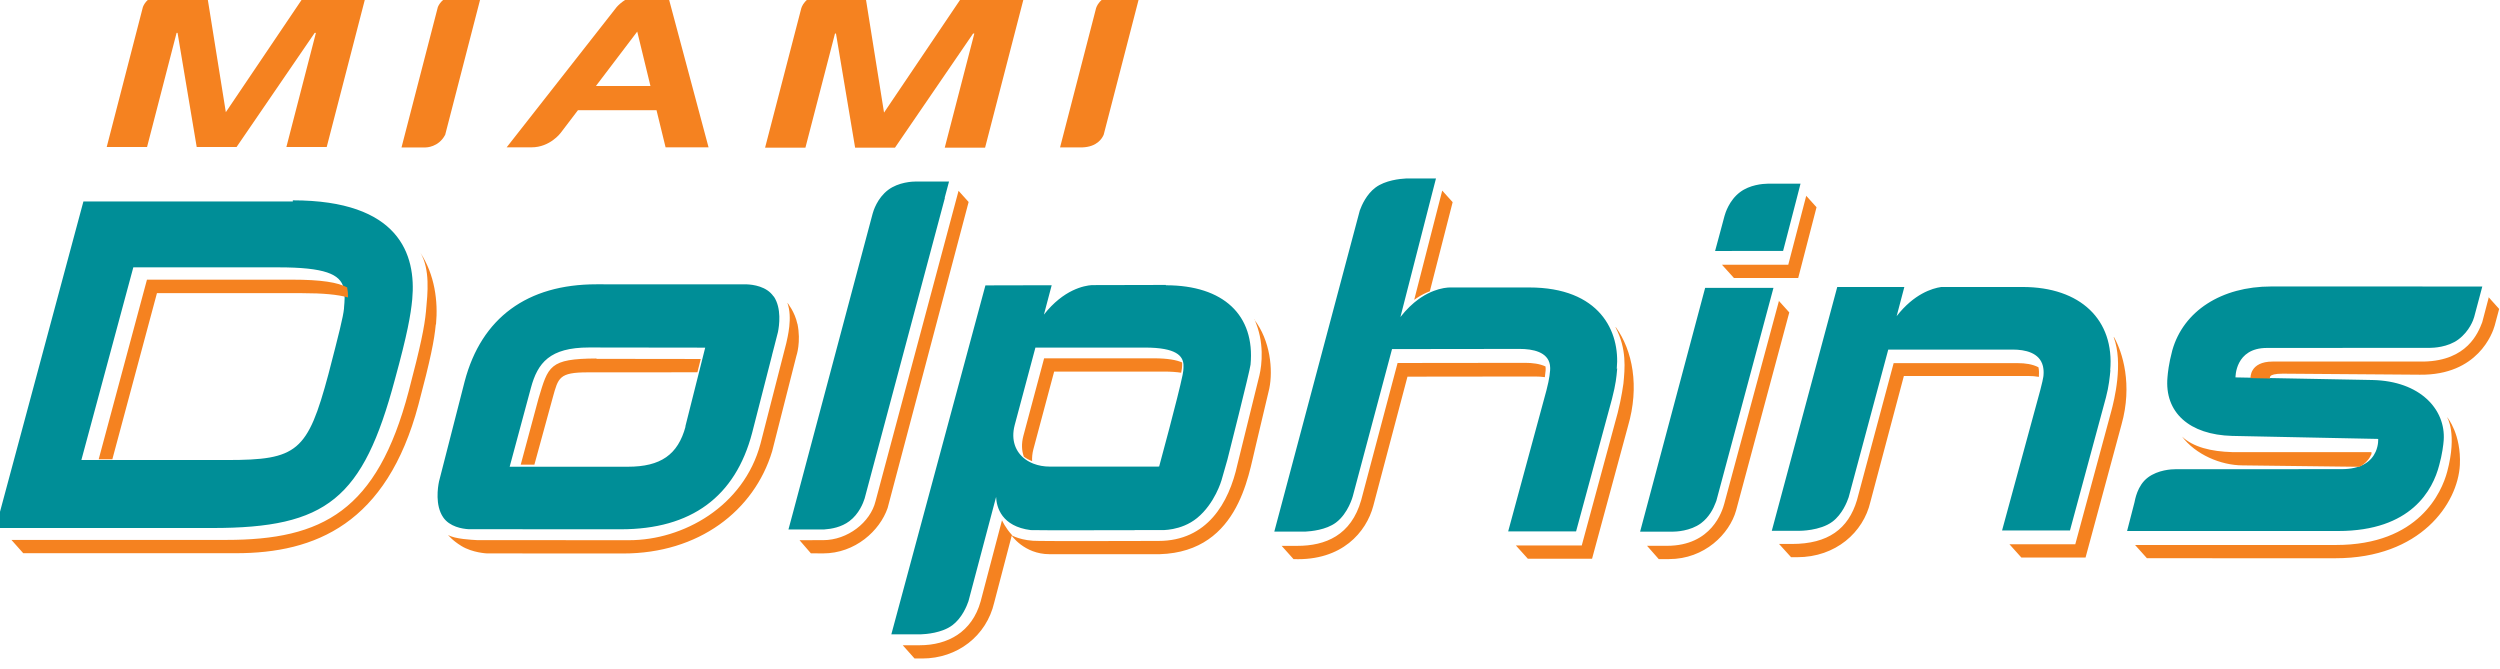
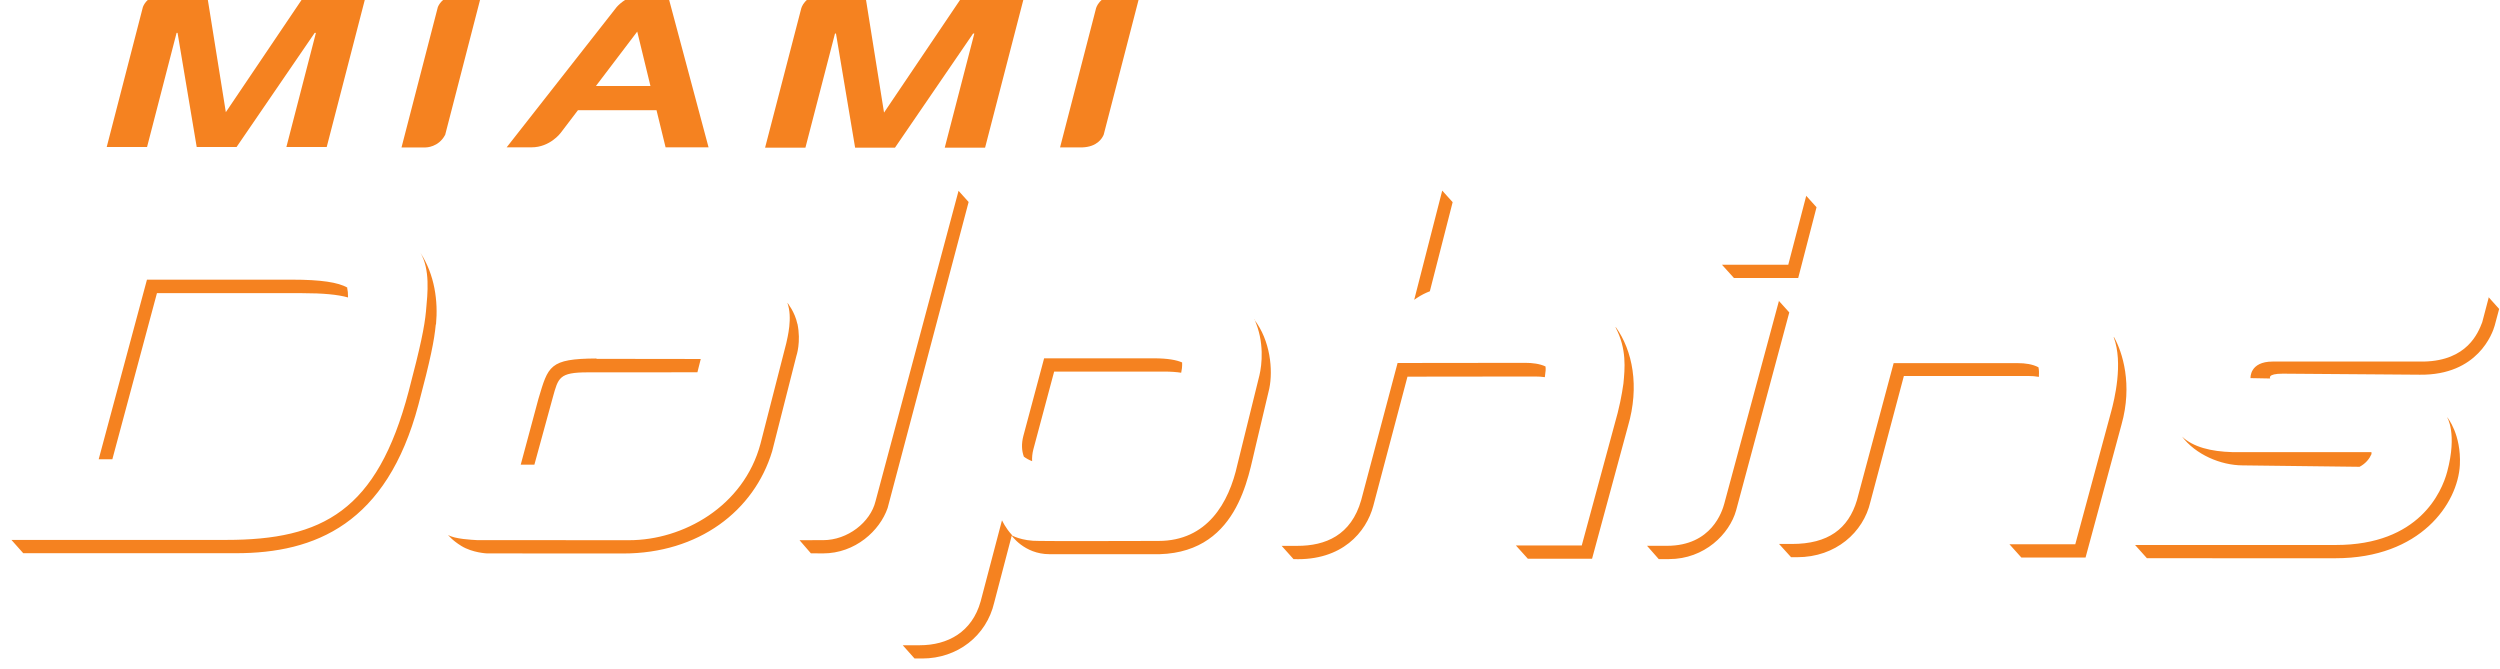
<svg xmlns="http://www.w3.org/2000/svg" xml:space="preserve" height="51.1" viewBox="0 0 190.979 51.061" width="191" version="1.1">
  <g transform="matrix(1.25 0 0 -1.25 -286 520)">
    <g style="" transform="matrix(.25 0 0 .25 229 297)">
-       <path d="m606 406-1.06-3.99-0.927-3.47c-0.163-0.622-1.12-3.41-3.83-5.45-2.62-1.97-6.24-2.07-6.94-2.07l-39.9-0.024c-7.8 0-7.67-7.2-7.67-7.2l33.5-0.64c11.7-0.257 17.9-7.23 17.4-14.7-0.066-1.01-0.378-3.55-1.1-6.11-1.56-6.04-6.82-16.1-24.7-16.1l-51.6 0.004 1.8 6.97c0.154 0.602 0.65 4.13 3.29 6.11 2.49 1.87 5.78 2.02 6.74 2.02l40.6 0.017c2.38 0 4.13 0.458 5.42 1.15 1.56 0.836 2.43 2.01 2.92 3.12 0.727 1.64 0.609 3.12 0.609 3.12l-35.7 0.736c-10.4 0.279-16.6 5.69-15.8 14.4 0.096 1.03 0.273 3.12 1.16 6.47l0.007 0.026 0.01 0.034c2.72 9.6 12 15.6 24.2 15.6h0.005l47.5-0.009 4.05-0.005zm-90.9-20.4c-0.155-1.67-0.369-3.97-1.1-6.72l-8.79-32.5h-16.6l9.34 34.3c0.492 1.89 0.662 2.71 0.737 3.22 0.004 0.029 0.009 0.059 0.014 0.085 0.016 0.123 0.027 0.23 0.038 0.328 0.072 0.771 0.025 1.44-0.099 2.04-0.018 0.079-0.03 0.162-0.049 0.238-0.816 3.25-4.31 4.01-7.4 4.01l-30.4-0.002-9.68-36.1c-0.373-1.12-1.56-4.16-3.97-5.97-3.01-2.26-8.04-2.23-8.04-2.23h-6.78l16 59.6h16.4l-1.88-7.13c4.25 5.46 8.68 6.8 10.9 7.13h19.9c14.1 0 22.5-8 21.4-20.4zm-96.4-32.1-0.042-0.15-0.058-0.155c-0.545-1.48-1.6-3.56-3.57-5.04-2.62-1.96-6.24-2.07-6.94-2.07h-7.96l15.9 59.6h16.7l-14-52.2zm3.83 61.2h-4.07l1.08 4 1.23 4.59c0.17 0.609 1.11 3.79 3.81 5.81 2.38 1.78 5.5 2.03 6.73 2.05l0.033 0.007h8l-1.02-3.97-2.5-9.64-0.743-2.84h-12.5zm-28-28.7-0.044-0.516c-0.119-1.38-0.275-3.27-1.23-6.94l-8.78-32.4h-16.6l9.36 34.5c0.41 1.64 0.603 2.51 0.736 3.47 0.002 0.018 0.007 0.035 0.009 0.055 0.053 0.402 0.1 0.822 0.147 1.32 0.038 0.414 0.019 0.788-0.023 1.14-0.007 0.065-0.009 0.135-0.017 0.198-0.512 3.2-4.19 3.93-7.4 3.93l-31.2-0.039-9.6-36s-1.09-4.15-4.11-6.41c-2.41-1.81-6.12-2.14-7.49-2.21h-7.58l20.9 78.5c0.473 1.32 1.65 3.97 3.84 5.61 2.38 1.78 6.02 2.14 7.43 2.21h7.35l-1.02-3.96-7.67-29.9c1.48 1.89 2.97 3.29 4.39 4.32 0.214 0.155 0.427 0.304 0.636 0.442 1.14 0.759 2.22 1.28 3.18 1.64 0.402 0.152 0.786 0.28 1.14 0.381 1.84 0.522 3.04 0.434 3.04 0.434l19.1 0.005c17.2 0 22.3-10.7 21.4-19.9zm-112-24s-19.1-0.008-26.7-0.008c-1.45 0-2.8 0.247-4 0.713-0.739 0.287-1.42 0.658-2.02 1.1-2.35 1.74-3.52 4.65-2.58 8.28l5.08 19 26.8 0.002c7.71 0 9.2-2.08 9.39-4.07 0.005-0.059 0.005-0.118 0.008-0.178 0.028-0.497-0.013-0.982-0.052-1.43-0.022-0.216-0.082-0.57-0.172-1.02-0.005-0.024-0.01-0.051-0.016-0.076-1.01-5.02-5.71-22.3-5.71-22.3zm1.66 44.4-18.1-0.042c-1.82-0.129-6.87-1.05-11.7-7.21l1.9 7.18-16.2-0.037-23-85.3h7.23c1.17 0.036 5.14 0.313 7.68 2.22 2.36 1.76 3.53 4.68 3.94 5.87l6.76 25.5c0.097-2.54 1.37-7.21 8.46-8.11 0.631-0.079 25.4-0.018 25.4-0.018l0.01 0.018h6.43s4.9-0.257 8.83 2.95c4.36 3.56 5.97 9.23 5.97 9.23l1.45 5.07s5.5 21.7 5.65 23.2c1.13 12.1-6.62 19.4-20.7 19.4zm-54 21.3-19.6-73.4-0.014-0.06-0.022-0.068c-0.334-1.07-1.36-3.75-3.72-5.52-1.95-1.47-4.4-1.91-6.12-2.02l-0.115-0.007h-8.66l1.08 4 19.5 73.2c0.163 0.613 1.11 3.78 3.8 5.81 2.54 1.9 5.9 2.05 6.88 2.05h8l-1.07-4zm-63.4-55.9c-1.86-6.9-6.08-9.84-14.1-9.84h-28.9l5.2 19.3c1.64 6.08 4.59 9.85 14.2 9.85l28.4-0.039c-0.06-0.243-4.68-18.6-4.86-19.3zm21.5 31.8c-1.67 2.46-5.02 2.88-6.49 2.94l-36.8 0.016c-16.9 0-28.1-8.19-32.2-23.7l-6.28-24.5c-0.297-1.44-0.982-5.82 1.01-8.75 1.58-2.33 4.67-2.83 6.24-2.92l37.2-0.018c17.2 0 28 7.94 32.1 23.6l4.87 19h-0.011l0.572 2.2 0.876 3.42c0.303 1.51 0.93 5.8-1.02 8.69zm-105-3c-0.2-2-1.2-6-3.8-16-5.1-19-7.6-21-24.8-21h-35.6l12.7 47.1h35.4c11.5 0 15.1-1.68 16-4.94 0.022-0.079 0.037-0.162 0.056-0.242 0.152-0.66 0.2-2.29 0.199-2.35-0.013-0.698-0.065-1.44-0.139-2.23zm-12.5 26.2h-51.2l-0.758-2.82-20.7-77h53c28 0 36.8 7.12 44.6 36.3 3.05 11.1 3.88 15.8 4.24 19.6 1.02 11-3.21 24.2-29.2 24.2" fill="#008e97" />
      <path d="m108 443 8.89 34.4h-5.56c-3.55-0.181-4.75-2.23-5.1-3.09l-8.88-34.3h5.87c0.143 0 3.18 0.03 4.78 3.05m161 0.06 8.87 34.3h-5.53c-4.5-0.23-5.23-3.47-5.23-3.47l-0.754-2.93h-0.001l-8.02-31h5.41c3.68 0.126 4.9 2.24 5.26 3.11m-34.2 34.3-19.5-28.9-4.62 28.9h-10.4c-4.5-0.23-5.23-3.48-5.23-3.48l-8.83-34h9.86l7.23 27.9h0.24l4.68-27.9h9.74l19.1 27.9h0.3l-7.23-27.9h9.86l9.68 37.4h-14.8zm-62.4-37.4h-10.5l-2.22 9.09h-19.2l-4.11-5.4-0.146-0.191s-2.6-3.49-7.08-3.49h-2.22v-0.008h-3.88l26.9 34.3c0.753 0.841 3.02 3 6.45 3.14h6l10-37.4zm-14.2 15-3.23 13.3-10.1-13.3h13.4zm-84.3 22.5-19.5-28.9-4.63 28.9h-10.5c-3.73-0.19-4.87-2.45-5.15-3.22l-8.84-34.2h9.86l7.22 27.9h0.241l4.68-27.9h9.74l19.1 27.9h0.299l-7.22-27.9h9.86l9.68 37.4h-14.8zm505-112h-34c-5.2 0.14-9.58 1.23-12.3 3.8 3.32-4.39 9.44-7.02 14.8-7.04l28.6-0.348c1.56 0.836 2.43 2.01 2.92 3.12zm28.7 37.9-1.62-6.16c-0.991-2.58-3.65-9.35-14.2-9.6h-37c-5.72 0-5.44-4.05-5.44-4.05l4.82-0.093s-0.864 1.18 3.07 1.18l33.5-0.254c14.2-0.172 17.8 10.2 18.3 12l1.09 4.08-2.62 2.92zm-10.2-29.4s2.53-3.86 0.016-13.3c-1.33-4.95-6.87-17.9-27.2-17.9l-49.1 0.003 2.9-3.24 46.1-0.005c20.8 0 29.9 13.4 30.4 22.8 0.365 7.47-3.04 11.6-3.04 11.6zm-99.8 10.2c0.072 0.771 0.025 1.44-0.099 2.04-1.44 0.768-3.28 1.01-5 1.01l-30.4-0.001-8.97-33.5c-2.1-7.02-7.06-10.7-15.9-10.7h-3.14l2.94-3.24h1.48c9.47 0 16.2 6.12 17.9 13.5l8.19 30.8 30.4 0.002c0.853 0 1.74-0.06 2.59-0.215 0.004 0.029 0.009 0.059 0.014 0.085 0.016 0.123 0.027 0.23 0.038 0.328zm18.3 9.38c2.38-6.33 0.126-15.4-0.604-18.1l-8.79-32.5h-16.1l2.91-3.24h15.7l8.79 32.5c2.75 9.77 0.245 17.7-1.85 21.4zm-81.8 9.02-13.4-49.7c-0.482-1.77-3.03-10.3-14-10.3h-4.88l2.86-3.25h2.51c8.71 0 14.8 6.17 16.4 11.9l13 48.4-2.56 2.84zm6.62 25.5-4.38-16.8h-16.2l2.93-3.24h15.7l4.48 17.3-2.55 2.83zm-63.7-42.8c0.038 0.414 0.019 0.788-0.023 1.14-1.42 0.673-3.26 0.884-4.96 0.884l-31.2-0.037-8.89-33.5c-2.45-8.64-8.75-11.2-15.6-11.2h-3.85l2.9-3.24c11.9-0.462 17.8 6.64 19.5 13l8.36 31.6 31.2 0.037c0.783 0 1.59-0.048 2.38-0.16 0.002 0.018 0.007 0.035 0.009 0.055 0.053 0.402 0.1 0.822 0.147 1.32zm-28.3 19.5 5.58 21.8-2.55 2.83-6.85-26.7c0.214 0.155 0.427 0.304 0.636 0.442 1.14 0.759 2.22 1.28 3.18 1.64zm45.4-8.81c2.79-5.29 2.27-10.1 1.93-13.7 0 0-0.462-3.55-1.41-7.21l-8.78-32.4h-16.1l2.92-3.24h15.7l8.78 32.4c2.86 9.75 1.12 18.5-2.97 24.2zm-106-10c0.04 0.444 0.081 0.928 0.052 1.43-1.4 0.611-3.58 1.01-6.94 1.01l-26.8-0.002-5.08-19c-0.491-1.9-0.4-3.6 0.13-5.04 0.602-0.446 1.28-0.817 2.02-1.1-0.051 0.902 0.04 1.87 0.306 2.9l5.08 19 26.8 0.002c1.7 0 3.1-0.104 4.25-0.283 0.006 0.025 0.011 0.052 0.016 0.076 0.09 0.448 0.15 0.802 0.172 1.02zm17.7 12c2.53-5.51 1.84-11.2 1.25-13.7l-5.38-21.8c-2.07-9.42-7.4-18.7-19.3-18.7 0 0-28.4-0.08-29.1 0-4.49-0.069-6.91 1.45-6.91 1.45s3.16-4.69 9.36-4.69h25c21.2-0.668 23.6 19.4 25.4 26.4l3.34 14.1c0.928 4.53 0.287 11.7-3.71 16.9zm-61.7-49.2-5.21-19.8c-2.1-7.47-8.01-10.7-14.9-10.7h-4.14l2.89-3.24h1.88c8.57 0 15.7 5.49 17.6 13.7l4.32 16.5c-1.6 1.74-2.38 3.51-2.38 3.51zm-10.6 80.6-20.3-75.9c-1.24-5.13-6.81-9.51-12.8-9.51l-5.78-0.008 2.78-3.21 2.96-0.022c7.9 0 13.9 5.57 15.8 11.1l19.8 74.8-2.53 2.81zm-88.5-41c-11.6-0.051-11.8-1.86-14.2-9.85l-4.33-16.1h3.34l4.49 16.4c1.35 4.85 1.52 6.16 8.56 6.16l26.8 0.015 0.817 3.25-25.5 0.034zm49.1 8.43c-0.617 2.97-2.46 5.21-2.46 5.21 1.35-3.68 0.002-8.62-0.246-9.86l-6.31-24.6c-4.1-15.4-19-23.6-32.1-23.6l-37.2 0.019c-1.13 0.068-5.51 0.257-7.08 1.27 0 0 0.943-1.28 3.27-2.71 2.74-1.67 6.26-1.81 6.26-1.81l33.3-0.018c18.4 0 32 10.4 36.4 25l5.92 23.3s1.19 3.38 0.251 7.89zm-110 8.9c-2.28 1.28-6.38 1.94-13.6 1.94h-35.4l-11.8-43.9h3.34l10.9 40.6h35.4c5.26 0 8.86-0.354 11.3-1.05 0.001 0.064 0.007 0.132 0.008 0.194 0.007 0.78-0.055 1.5-0.207 2.16zm21.6-9.03c-0.355-3.84-1.27-8.44-4.24-19.6-7.75-29.1-25.2-36.3-44.6-36.3h-52l-2.89 3.25h52.5c23.6 0 36.9 7.11 44.6 36.3 2.95 11.2 3.88 15.8 4.24 19.6 0.415 4.47 1.04 10.2-1.37 14.3 3.53-5.42 4.35-11.9 3.82-17.5" fill="#f58220" />
    </g>
  </g>
</svg>